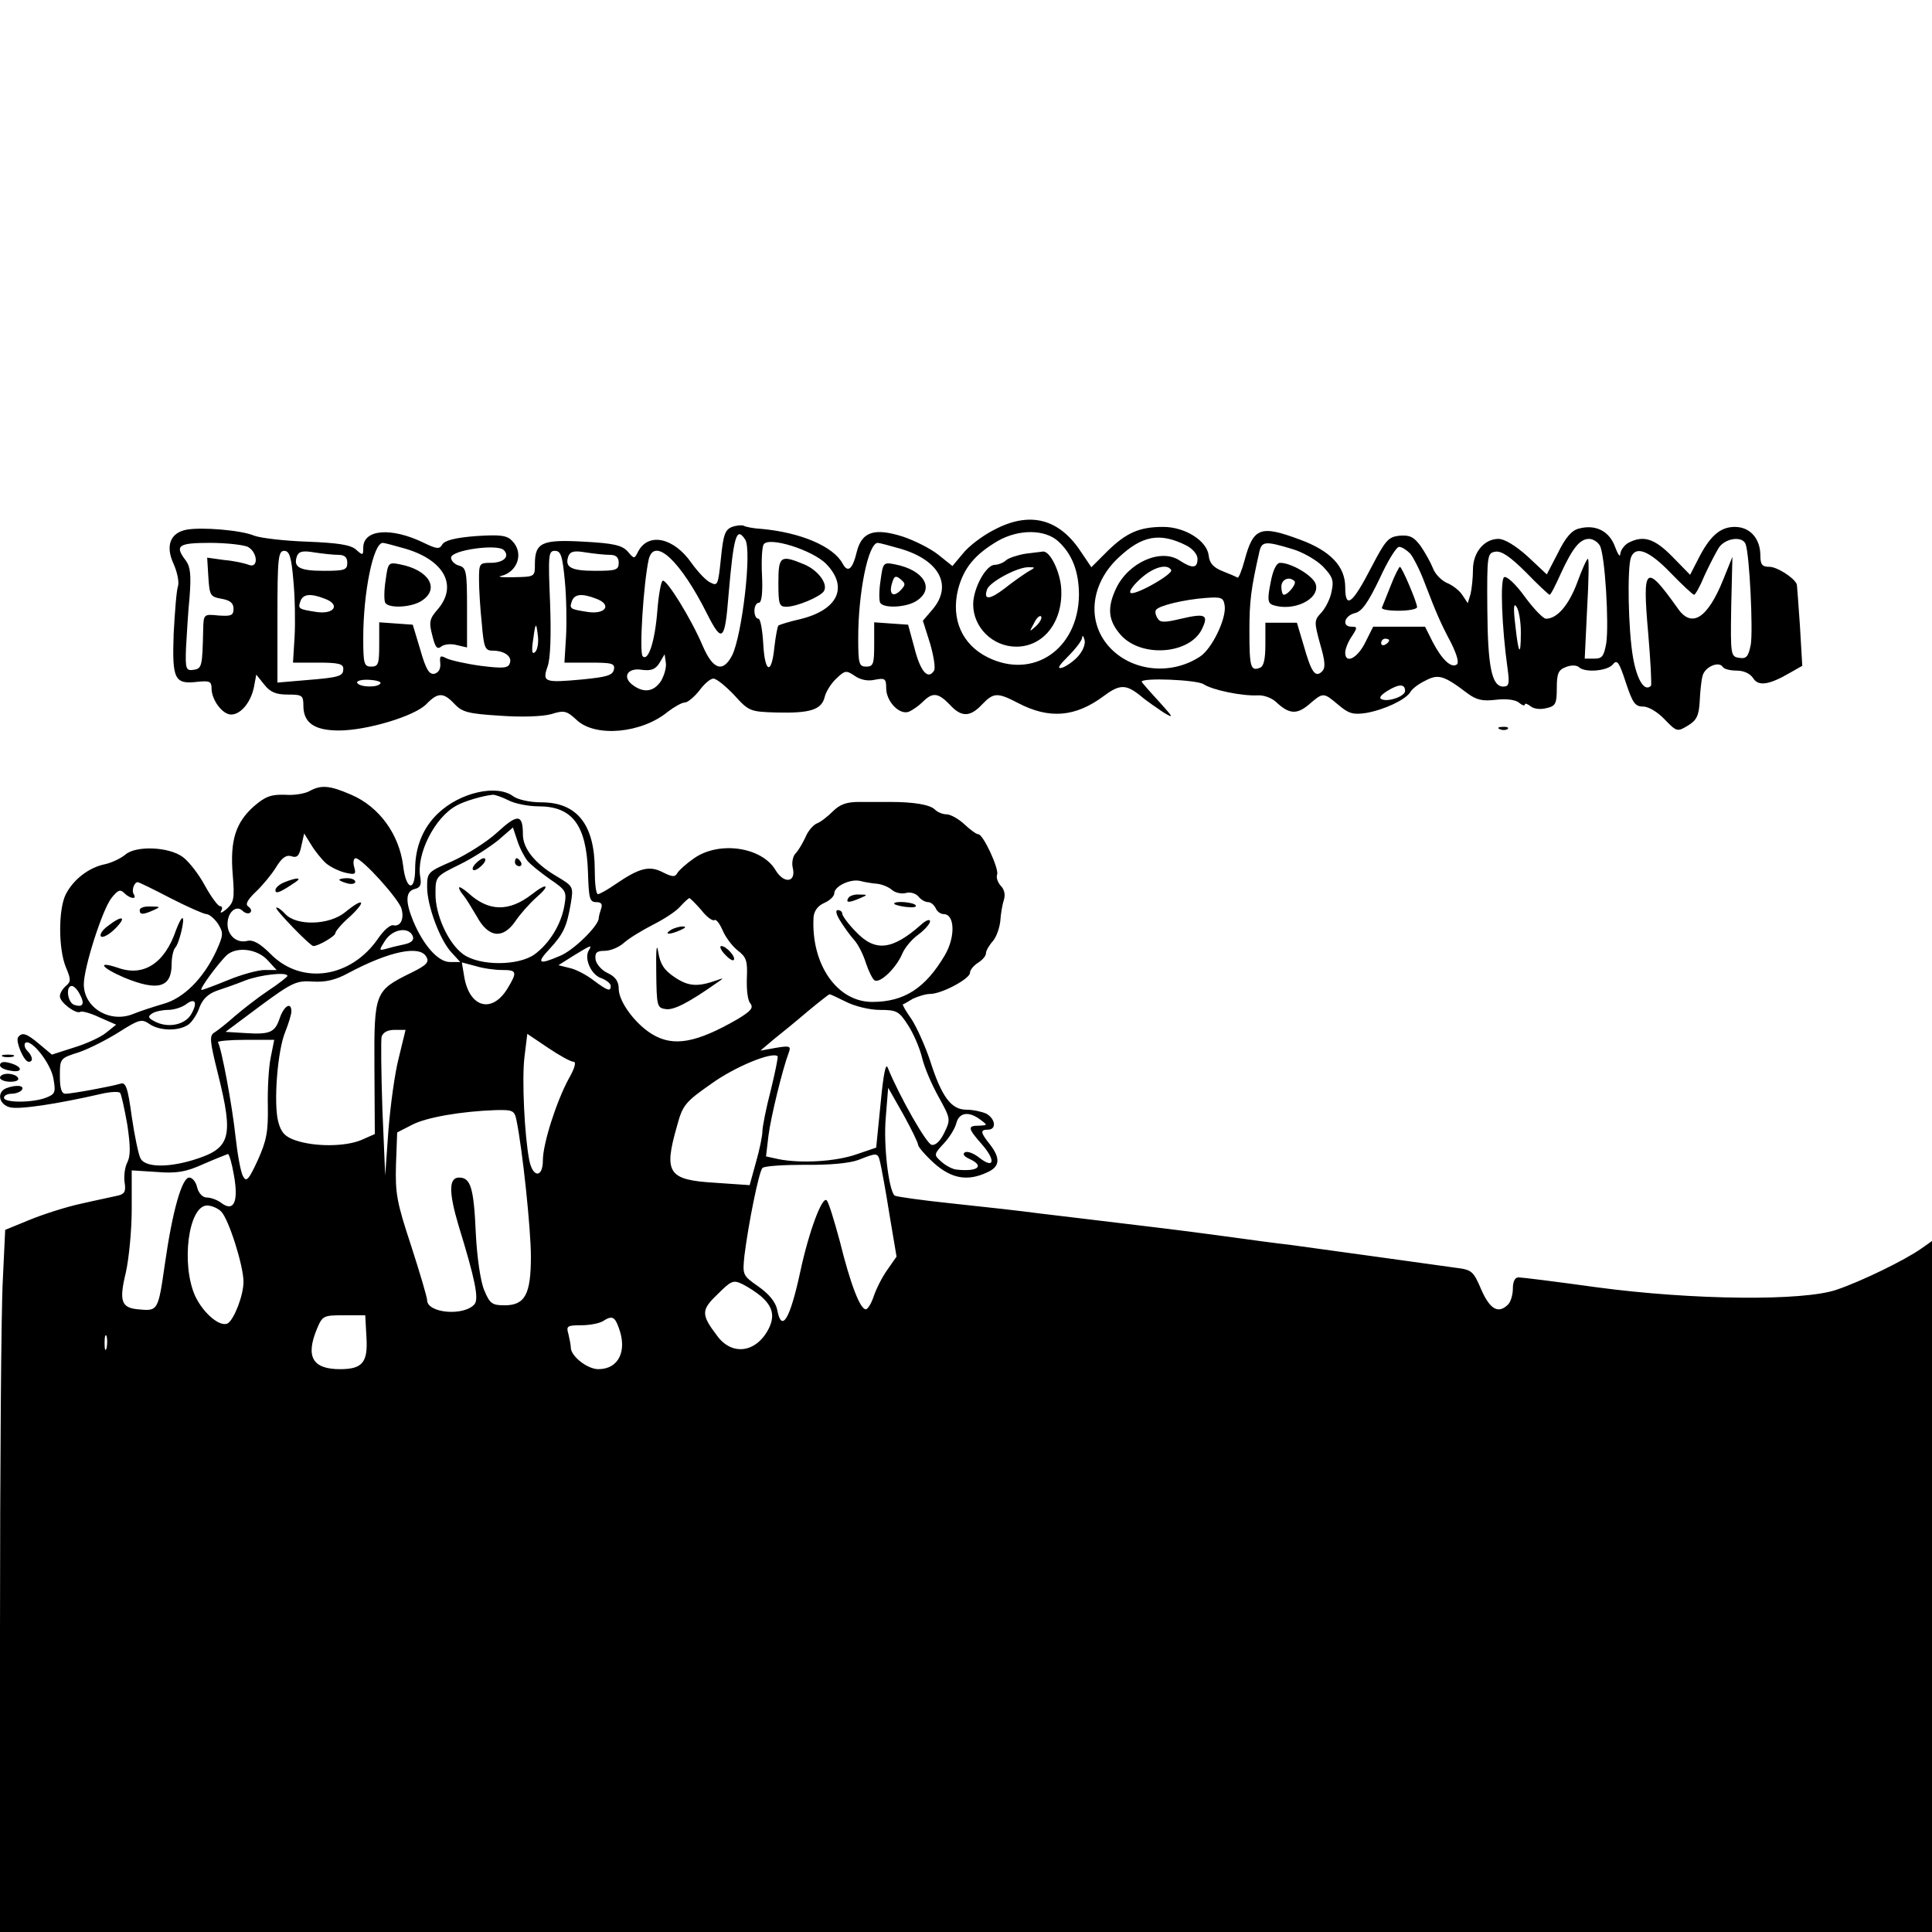
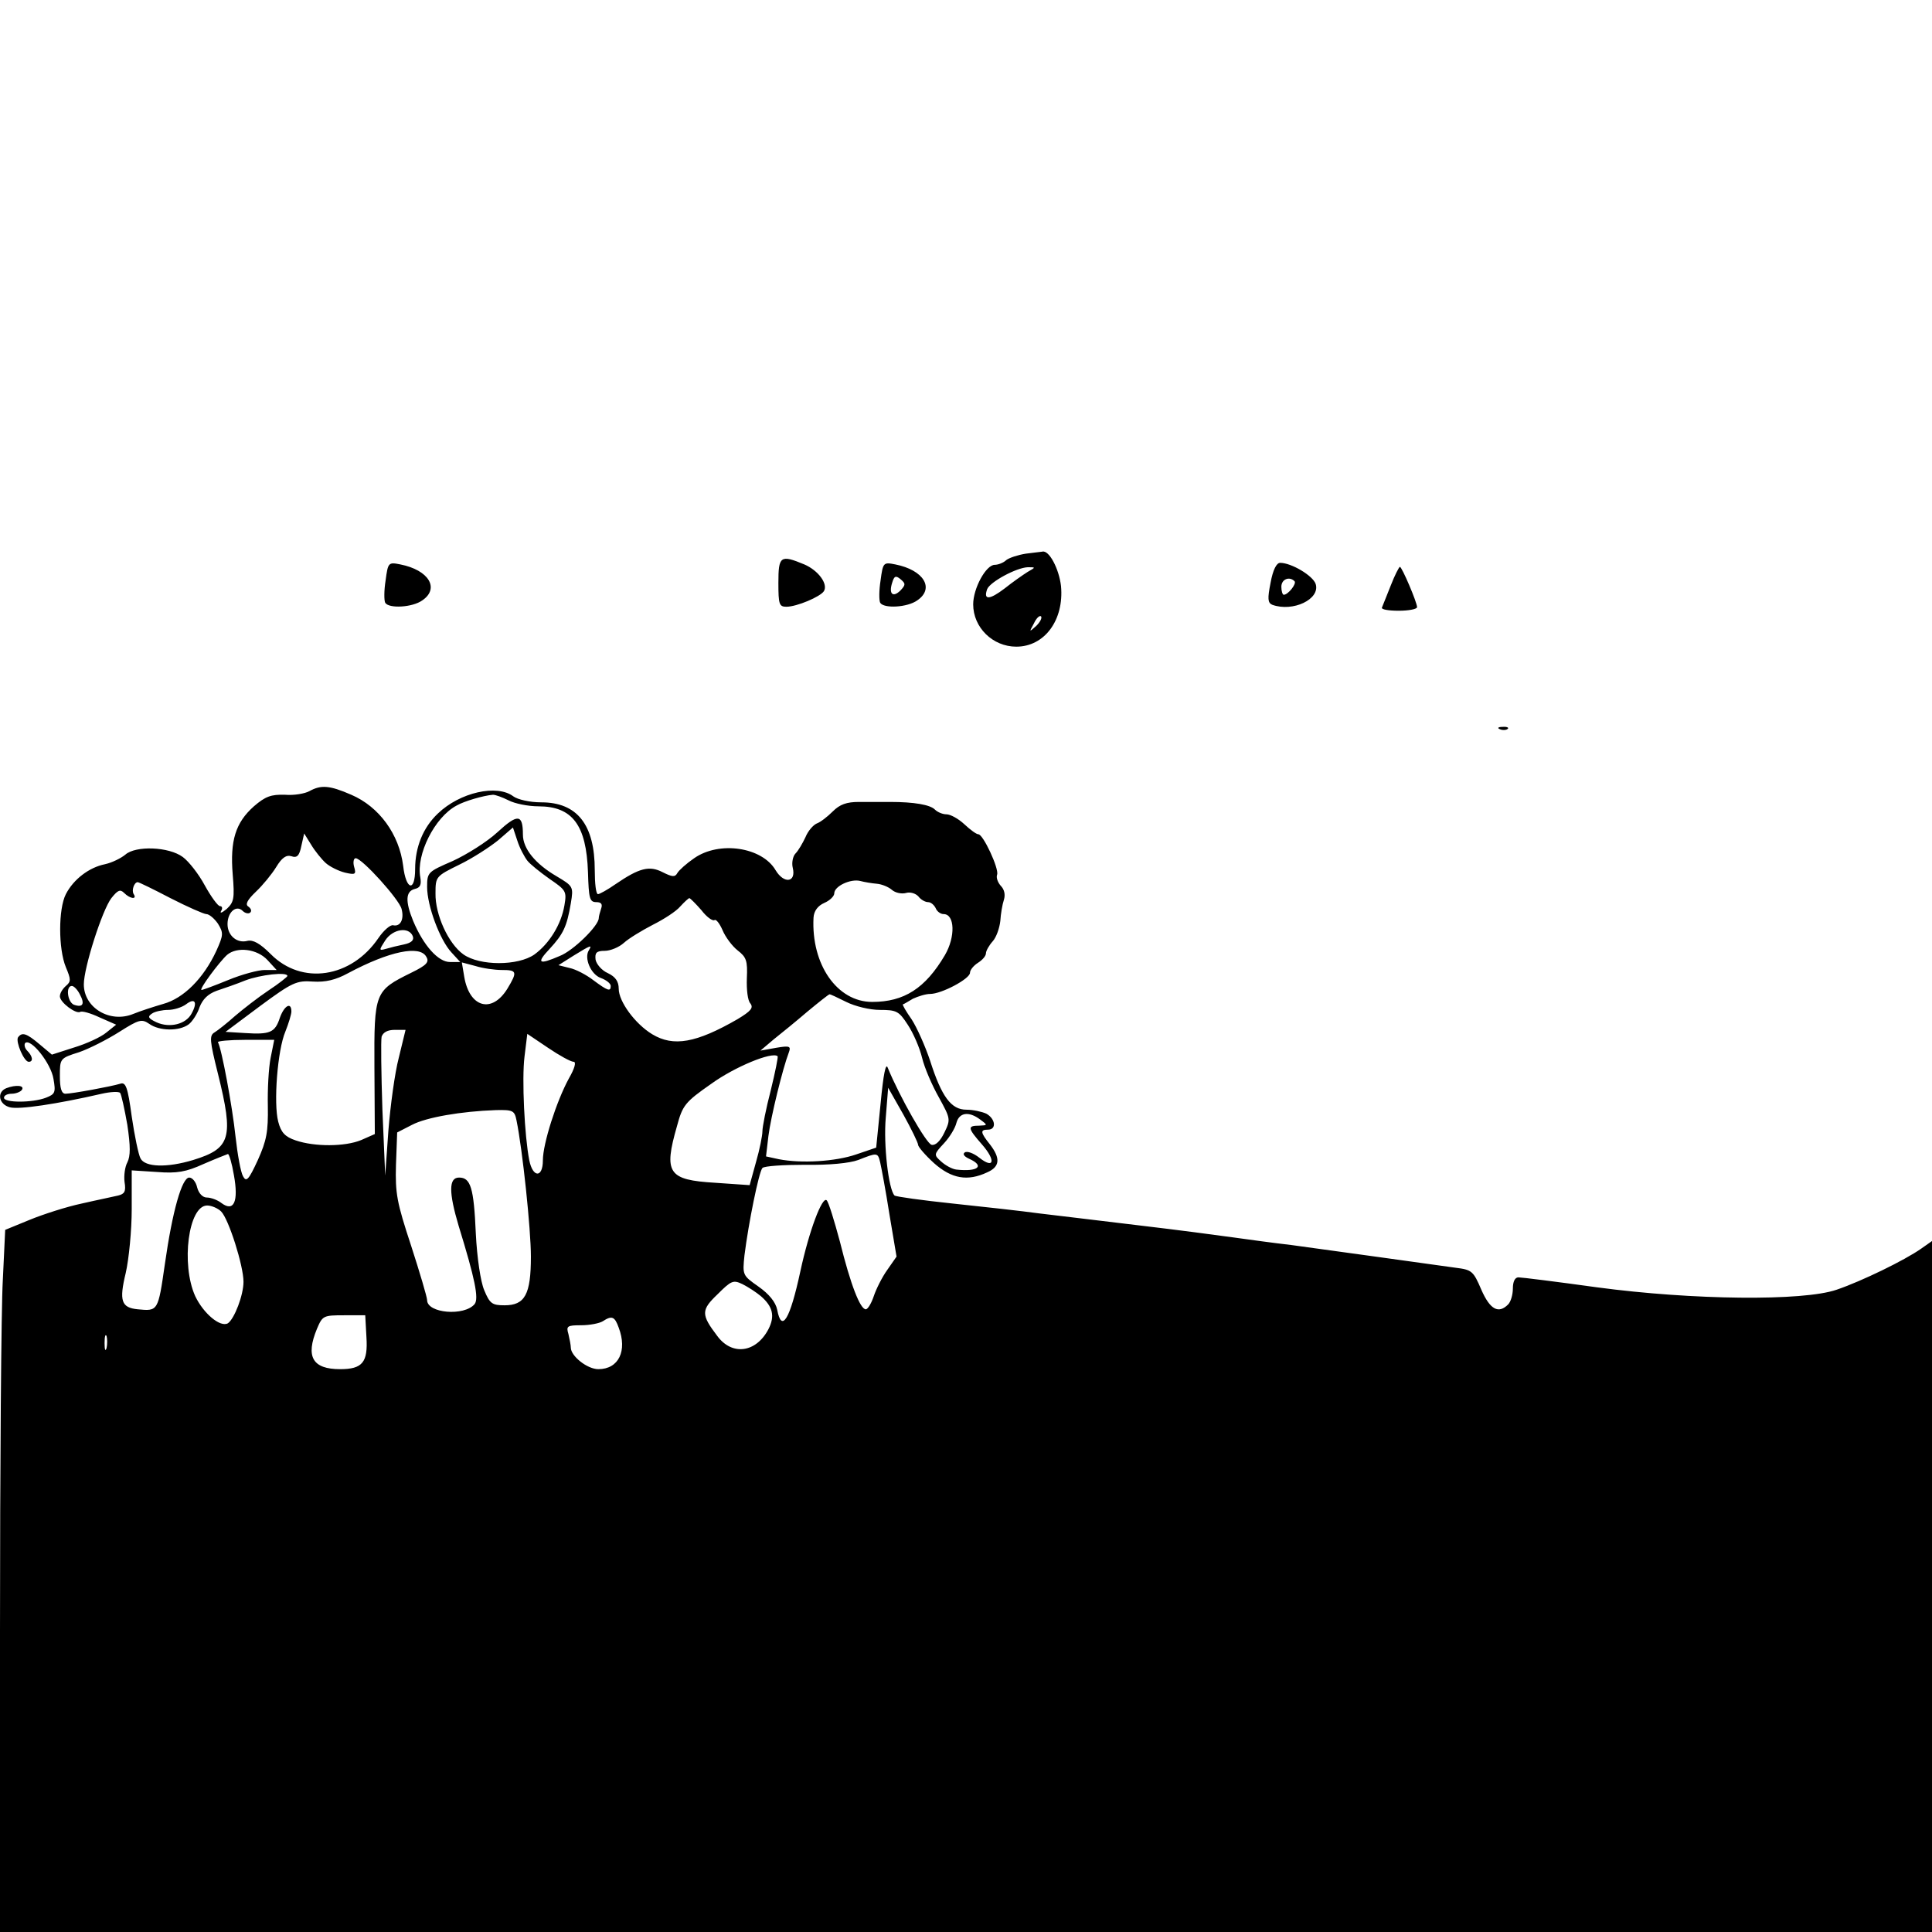
<svg xmlns="http://www.w3.org/2000/svg" version="1" width="645.333" height="645.333" viewBox="0 0 484 484">
-   <path d="M249.1 132.7c-3 1.5-6.5 4.2-7.9 6l-2.6 3.1-3.5-2.8c-2-1.6-6-3.6-9-4.6-7-2.2-10.1-1.2-11.4 3.6-1.1 4.7-2.3 5.6-3.6 3.2-2.3-4.3-10.5-7.8-20.3-8.7-2-.1-4-.5-4.5-.8-.4-.2-1.8-.1-2.9.3-1.8.7-2.2 2-2.8 7.9-.7 6.7-.8 7-2.7 6-1.1-.5-3.2-2.8-4.7-4.9-4.4-6.3-10.7-7.7-13.3-2.9-1 2-1 2-2.7 0-1.4-1.5-3.5-2-10.9-2.4-10.5-.6-12.3.2-12.3 5.6 0 3.2 0 3.2-5.3 3.3-2.8.1-4.3-.1-3.2-.3 4.2-1 5.8-5.8 2.8-8.8-1.3-1.4-3-1.6-9.1-1.2-5.2.4-7.8 1.1-8.4 2.1-.7 1.2-1.3 1.2-4.6-.4-8.2-4-15.2-3.4-15.2 1.2 0 2-.1 2-1.8.5-1.3-1.2-4.5-1.7-12.2-2-5.8-.2-11.7-.9-13.3-1.5-3.3-1.4-13.2-2.2-17-1.5-4.1.8-5.3 4.1-3.2 8.6.9 2 1.4 4.5 1.1 5.5-.4 1.1-.8 6.5-1.1 12-.4 11.4.2 12.7 6 12 3-.3 3.5-.1 3.5 1.7 0 2.8 2.7 6.5 4.9 6.5 2.4 0 4.9-3 5.7-6.8l.6-3.2 2 2.5c1.5 1.9 2.9 2.5 5.9 2.5 3.6 0 3.9.2 3.9 2.8 0 4.3 2.8 6.2 8.9 6.2 7 0 19-3.6 21.9-6.6 2.9-3 4.3-3 7.1 0 1.9 2 3.4 2.4 11.4 2.9 5.5.4 10.6.2 12.8-.4 3.2-1 3.8-.9 6.4 1.5 4.7 4.4 16.3 3.3 22.8-2.1 1.6-1.2 3.5-2.3 4.2-2.3.8 0 2.4-1.4 3.7-3 1.2-1.7 2.8-3 3.5-3 .8 0 3.1 1.9 5.2 4.1 3.7 4.1 4 4.2 10.7 4.4 8.4.2 11.2-.7 12-3.9.3-1.3 1.6-3.4 2.9-4.6 2.2-2.1 2.5-2.1 4.6-.7 1.4 1 3.3 1.4 5 1 2.6-.5 2.9-.3 2.9 2.1 0 3.3 3.3 6.8 5.7 5.9.9-.4 2.5-1.5 3.5-2.5 2.4-2.4 3.8-2.3 6.7.7 2.9 3.2 5.1 3.2 8.1 0 2.9-3 3.8-3.1 9-.4 7.8 4.1 14.4 3.6 21.6-1.8 3.9-2.9 5.5-2.9 9.1 0 1.5 1.3 4.2 3.1 5.8 4.2 2.7 1.6 2.5 1.3-1.2-2.8-2.4-2.6-4.3-4.8-4.3-4.9 0-1.1 13.8-.5 15.5.6 2.3 1.5 9.7 3 13.6 2.8 1.4-.1 3.4.6 4.5 1.6 3.3 3.1 5.2 3.3 8.3.7 3.6-3.1 3.6-3.1 7.4.1 2.6 2.2 3.7 2.5 7 2 4.5-.8 9.8-3.3 11-5.2.4-.8 2.1-2.1 3.8-2.9 3.2-1.7 4.6-1.3 10.4 3.1 2.4 1.8 3.9 2.1 7.3 1.7 2.6-.3 4.8 0 5.7.7.8.7 1.5.9 1.5.5s.6-.2 1.4.4c.8.7 2.5.9 4 .5 2.3-.5 2.6-1.1 2.6-5 0-3.7.4-4.6 2.3-5.3 1.2-.5 2.6-.5 3.2 0 1.5 1.5 7.1 1 8.5-.6 1.1-1.4 1.6-.7 3.3 4.5 1.7 5.1 2.3 6 4.3 6 1.4 0 3.7 1.4 5.4 3.2 3 3.1 3.2 3.2 5.8 1.6 2.2-1.3 2.8-2.5 3-6 .1-2.4.4-5.3.7-6.4.5-2.3 4.1-3.9 5.1-2.3.3.5 1.8.9 3.5.9s3.3.7 4.1 1.9c1.3 2.1 4 1.7 9.3-1.4l3-1.7-.6-10.2c-.4-5.5-.7-10.2-.8-10.3-.8-1.7-5-4.3-6.8-4.3-1.8 0-2.3-.5-2.3-2.8 0-4.3-2.6-7.2-6.4-7.2-3.7 0-6.3 2.3-9.3 8.3l-1.9 3.7-4.4-4.5c-4.5-4.6-7.3-5.5-11.1-3.5-1 .6-1.9 1.8-2 2.8 0 .9-.6.1-1.3-1.8-1.4-3.9-4.8-5.7-9-4.6-1.8.4-3.4 2.2-5.3 6.1l-2.8 5.4-4.8-4.5c-3-2.7-5.8-4.4-7.3-4.4-3.6 0-6.4 3.4-6.4 7.7 0 2.1-.3 4.8-.6 6.1l-.7 2.3-1.4-2.1c-.8-1.2-2.6-2.5-3.9-3-1.3-.6-2.9-2.2-3.4-3.6-.6-1.5-2-4-3.1-5.6-1.7-2.3-2.7-2.8-5.3-2.6-2.8.3-3.5 1.1-7.1 8-4.7 9.1-6.5 10.5-6.5 4.9 0-5.2-3.7-9.1-11.3-11.9-9.9-3.7-11.7-3.1-13.9 5.1-.7 2.6-1.5 4.6-1.8 4.4-.3-.2-1.9-.9-3.7-1.6-2.3-.9-3.3-2-3.5-3.9-.4-3.7-5.9-7.2-11.4-7.2-5.9 0-9.2 1.4-14 6.1l-4 4-2.5-3.7c-5.5-8.5-12.9-10.4-21.8-5.7zm16 2.9c3.5 3.2 5.2 7.6 5.2 13.5-.2 13.5-11.4 21.2-22.8 15.6-6.5-3.2-9.3-9.6-7.5-17 1.4-5.4 4.2-8.8 10-12.2 5.3-3 11.8-2.9 15.1.1zm-78.4-.4c1.7 2.7-.8 24-3.3 29-2.3 4.4-4.8 3.6-7.4-2.5-2.9-6.8-9.1-16.8-10-16.2-.4.2-1 3.5-1.3 7.2-.6 8-2.3 13.1-3.7 11.7-.9-.9.2-18.2 1.5-24.2 1.4-5.9 8 .3 14.7 13.7 3.7 7.3 4.4 6.7 5.3-4.7 1.3-15.1 2-17.4 4.2-14zm110.6 1.5c1.5.8 2.7 2.2 2.7 3.3 0 2.4-1.3 2.5-4.5.4-4.7-3.1-12.8.5-15.9 7-2.3 4.9-2 8.1 1.2 11.7 5.2 5.8 17.5 4.8 20.4-1.7 1.6-3.4.7-3.8-5.3-2.4-4.2 1-5.3 1-5.9-.1-.5-.7-.7-1.7-.4-2.1.7-1.1 7.1-2.6 12.4-3 4-.3 4.5-.1 4.8 1.9.5 3.2-3.2 10.9-6.2 12.8-7 4.6-16.5 3.8-22.2-1.9-6.2-6.2-5.5-16 1.7-22.8 6-5.7 10.5-6.5 17.2-3.1zm-90.3 4.6c5.6 5.8 2.9 11.5-6.5 13.8-2.7.6-5.2 1.4-5.5 1.6-.2.2-.7 2.7-1 5.4-.7 7.1-2.4 6.6-2.8-.9-.2-3.4-.7-6.2-1.2-6.2-.6 0-1-.9-1-2s.5-2 1.1-2c.7 0 1-2.4.8-6.8-.2-3.7 0-7.2.4-7.8 1.2-2.1 12.3 1.4 15.7 4.9zm193.8-4.6c1.3 2.4 2.3 19.6 1.6 24.4-.6 3.3-1 3.9-3 3.9H397l.6-12.5c.4-6.9.5-12.5.2-12.5s-1.5 2.7-2.7 6c-2.1 5.6-5 9-7.8 9-.7 0-3.1-2.5-5.3-5.5-2.3-3.2-4.6-5.3-5.2-4.9-1 .7-.6 12.4.9 23.1.5 3.6.3 4.3-1.1 4.3-2.9 0-3.9-5-4-19.5-.1-13.6 0-14 2.1-14.3 1.5-.2 3.7 1.3 7.6 5.2 3 3.1 5.7 5.6 5.9 5.6.3 0 1.5-2.4 2.8-5.3 3-6.5 4.8-8.7 7.1-8.7 1 0 2.2.8 2.7 1.7zm36.5-.4c1 2.6 1.9 21.6 1.3 25.2-.6 3-1.1 3.6-2.9 3.3-2.1-.3-2.2-.6-2-12.8l.3-12.5-2.3 5.7c-3.9 9.7-7.9 12.3-11.4 7.2-8.1-11.4-8.9-10.7-7.4 6.2.6 7 .9 12.9.7 13.2-1.6 1.6-3.5-1.4-4.5-7.1-1.2-6.8-1.5-22.5-.5-25.1 1.2-3 4.6-1.6 9.9 3.9 2.9 3 5.6 5.5 5.9 5.5.3 0 1.5-2.1 2.6-4.8 1.2-2.6 2.8-5.7 3.6-7 1.6-2.4 5.9-3 6.7-.9zm-375.2.7c2.5 1.4 2.7 5.5.2 4.5-1-.4-3.7-1-6.1-1.2l-4.3-.6.3 4.9c.3 4.6.5 4.9 3.3 5.4 2.2.4 3 1.1 3 2.5 0 1.7-.6 1.9-3.7 1.7-3.8-.4-3.8-.3-3.9 3.5-.2 9.2-.3 9.8-2.4 10.1-1.9.3-2.1-.2-1.9-5.5.2-3.2.5-9 .9-12.8.4-5.4.2-7.5-.9-9-2.9-3.8-2.1-4.5 6-4.5 4.1 0 8.4.5 9.5 1zm39.6.5c9.6 2.9 13 9.2 8 15.1-2.1 2.4-2.3 3.2-1.4 6.6.7 2.9 1.2 3.6 2.2 2.8.7-.6 2.5-.8 3.9-.4l2.6.6v-10c0-9.1-.2-10-2-10.5-1.1-.3-2-1.2-2-2 0-1.9 11.6-3.5 13.2-1.9 1.6 1.6 0 3.2-3.3 3.2-2.8 0-2.9.2-2.9 4.2 0 2.4.3 7.3.7 11 .5 6 .8 6.8 2.7 6.8 3 0 5 1.5 4.3 3.2-.4 1.2-1.7 1.3-7.3.6-3.7-.5-7.6-1.4-8.6-1.9-1.5-.8-1.7-.6-1.5 1.3.1 1.4-.4 2.3-1.5 2.6-1.3.2-2.1-1.1-3.5-6l-1.9-6.3-4.2-.3-4.2-.3v5.5c0 4.9-.2 5.6-2 5.6s-2-.7-2-7.2c0-11.3 2.5-23.8 4.9-23.8.4 0 3 .7 5.8 1.5zm124 0c9.7 2.9 13 9.2 7.9 15.2l-2.4 2.8 1.8 5.7c.9 3.1 1.4 6.2 1 6.8-1.5 2.4-3.4.3-4.9-5.6l-1.6-5.9-4.3-.3-4.2-.3v5.5c0 4.9-.2 5.6-2 5.6s-2-.7-2-7.2c0-11.3 2.5-23.8 4.9-23.8.4 0 3 .7 5.8 1.5zm97.9 0c2.8.8 6.2 2.8 7.8 4.4 2.4 2.5 2.8 3.5 2.2 6.2-.3 1.8-1.5 4.2-2.6 5.4-1.8 1.9-1.8 2.3-.3 7.8 1.3 4.4 1.4 6 .5 6.9-1.7 1.7-2.7.2-4.6-6.5l-1.7-5.7H317v5.4c0 3.7-.4 5.6-1.4 5.9-2.3.9-2.6-.2-2.6-9.2 0-7.6.4-10.6 2.5-19.9.6-2.6 1.5-2.7 8.1-.7zm29.7 1.2c.8 1 2.5 4.3 3.6 7.3 3 7.8 3.9 9.9 6.7 15.2 1.4 2.9 2 4.9 1.3 5.3-1.4.9-3.7-1.3-6-5.7L357 157h-13l-2 4c-2 4-5 5.4-5 2.5 0-.9.7-2.7 1.6-4 1.5-2.3 1.5-2.5 0-2.5-2.5 0-1.9-2.7.8-3.4 1.8-.4 3.3-2.6 6.2-8.6 2-4.4 4.2-8 4.9-8 .7 0 1.9.8 2.8 1.7zm-279.8 6.8c.4 4.1.5 10.4.3 14l-.4 6.5h6.3c5 0 6.3.3 6.3 1.5 0 1.9-.8 2.2-9.5 2.9l-7 .6v-16.5c0-14.7.2-16.5 1.7-16.5 1.3 0 1.8 1.5 2.3 7.5zm11.3-6.5c1.5 0 2.2.6 2.2 2 0 1.8-.7 2-5.9 2-6.1 0-7.7-.9-6.7-3.7.5-1.2 1.5-1.4 4.4-.9 2 .3 4.7.6 6 .6zm56.7 6.5c.4 4.1.5 10.4.3 14l-.4 6.5h6.4c5.5 0 6.3.2 6 1.7-.3 1.5-1.8 1.9-7.8 2.5-9.7.9-10.2.7-8.8-3.3.7-2 .9-7.8.6-16-.5-11.9-.4-12.9 1.2-12.9 1.5 0 1.9 1.2 2.5 7.5zm11.3-6.5c1.5 0 2.2.6 2.2 2 0 1.8-.7 2-5.9 2-6.1 0-7.7-.9-6.7-3.7.5-1.2 1.5-1.4 4.4-.9 2 .3 4.7.6 6 .6zm140.6 3.8c.6 1-9.3 6.6-10.2 5.7-.4-.4.8-2 2.6-3.6 3.1-2.8 6.6-3.8 7.6-2.1zm-212 7.2c4 1.5 2.3 4-2.2 3.3-4.5-.7-4.6-.8-3.9-2.8.7-1.7 2.5-1.9 6.1-.5zm68 0c4 1.5 2.3 4-2.2 3.3-4.5-.7-4.6-.8-3.9-2.8.7-1.7 2.5-1.9 6.1-.5zm231.6 8.4c0 6.4-.6 5.6-1.4-1.9-.5-4.2-.4-5.6.3-4.5.6.8 1.1 3.7 1.1 6.4zm-246.9 4.9c-.7.7-.9.1-.7-1.9.7-5.4.9-5.9 1.3-2.5.3 1.8 0 3.8-.6 4.4zm135.9 1.2c-1.2 1.3-3 2.5-4 2.8-1.3.3-.7-.6 1.6-2.9 1.9-1.9 3.5-4 3.5-4.7.1-.7.3-.4.6.6.3 1.1-.5 2.9-1.7 4.2zm78-4.1c0 .3-.4.8-1 1.1-.5.3-1 .1-1-.4 0-.6.5-1.1 1-1.1.6 0 1 .2 1 .4zm-182.4 10.2c-1.8 2.7-4.3 3.1-7.1 1-2.7-2-1.3-4.4 2.3-3.8 2.3.3 3.4-.1 4.4-1.7l1.3-2.2.3 2.1c.2 1.2-.4 3.2-1.2 4.6zm-70.3.6c-.6 1.1-5.1 1-5.8-.1-.3-.5 1-.9 2.9-.8 1.9.1 3.2.5 2.9.9zm256.7 1.9c0 1.3-4.1 2.8-5.8 2.1-.9-.3-.3-1.1 1.5-2.2 2.8-1.7 4.3-1.7 4.3.1z" />
  <path d="M257 138.7c-1.9.3-4.1 1-4.9 1.6-.7.7-2.1 1.2-2.9 1.2-2.2 0-5.4 5.9-5.4 9.9 0 5.8 4.9 10.6 10.8 10.6 7.1 0 12-6.7 11.2-15.2-.5-4.3-3-9.1-4.7-8.6-.3 0-2.2.3-4.1.5zm.4 4.6c-1.1.7-3.7 2.5-5.7 4.1-3.8 2.9-5.4 3-4.4.2.7-1.8 7.3-5.4 10.2-5.5 2 0 2 0-.1 1.2zm2.2 13.5c-1.8 1.6-1.8 1.6-.6-.6.6-1.3 1.4-2.1 1.8-1.8.3.4-.2 1.4-1.2 2.4zM195 146c0 5.4.2 6 2 6 2.6 0 8.5-2.5 9.4-3.9 1.1-1.8-1.4-5.2-4.9-6.7-6-2.5-6.5-2.1-6.5 4.6zM96.6 145.4c-.4 2.5-.4 5-.1 5.6.9 1.5 6.8 1.2 9.3-.6 4.4-3 1.6-7.6-5.5-9-3-.6-3.1-.5-3.7 4zM220.6 145.4c-.4 2.5-.4 5-.1 5.6.9 1.5 6.8 1.2 9.3-.6 4.4-3 1.6-7.6-5.5-9-3-.6-3.1-.5-3.7 4zm5 2.5c-1.9 1.9-3 .9-2.1-1.9.5-1.7.9-1.9 2.1-.9 1.3 1.1 1.3 1.4 0 2.8zM318.3 146c-.8 4-.7 5 .4 5.5 5.2 1.9 12.1-1.4 10.9-5.2-.7-2.1-6.1-5.3-8.9-5.3-.9 0-1.8 1.7-2.4 5zm6-.4c.6.6-1.6 3.4-2.7 3.4-.3 0-.6-.9-.6-2 0-1.9 2-2.7 3.3-1.4zM348.4 146.7c-1.1 2.7-2 5.1-2.2 5.5-.2.5 1.7.8 4.2.8s4.6-.4 4.6-.9c0-1.2-3.8-10.1-4.3-10.1-.2 0-1.3 2.1-2.3 4.7zM375.8 182.7c.7.3 1.6.2 1.9-.1.4-.3-.2-.6-1.3-.5-1.1 0-1.4.3-.6.6zM77.5 198.2c-1.1.6-3.8 1.1-6.1.9-3.5-.1-4.9.4-7.8 2.9-4.6 4.1-6 8.6-5.3 17.1.5 6 .3 6.9-1.5 8.6-1.2 1-1.8 1.2-1.4.5.4-.6.3-1.2-.3-1.2-.5 0-2.2-2.3-3.8-5.2-1.5-2.8-4-6-5.5-7.1-3.5-2.6-11.8-2.9-14.4-.6-1.1.9-3.3 2-5.1 2.4-4 .8-7.9 3.8-9.8 7.5-1.9 3.7-1.9 13.7 0 18.3 1.3 3.1 1.3 3.6 0 4.7-.8.7-1.5 1.8-1.5 2.6 0 1.5 4 4.5 5.1 3.9.4-.3 2.6.3 4.9 1.4l4.1 1.8-2.5 2c-1.3 1.1-5 2.8-8 3.7l-5.6 1.8-3.1-2.6c-3.3-2.8-4.4-3.1-5.4-1.7C3.9 261 6 266 7.2 266c1.2 0 1-1.4-.4-2.8-.6-.6-.8-1.5-.5-1.9 1.4-1.3 6.5 5.1 7.1 9 .6 3.4.4 3.8-1.9 4.7-3.4 1.3-10.5 1.3-10.5 0 0-.6.9-1 1.9-1 1.1 0 2.3-.5 2.6-1 .7-1.1-1.5-1.3-3.9-.4-2.5 1-1.9 4.1.9 4.8 2.3.6 11.7-.8 23-3.4 2.2-.5 4.3-.6 4.6-.2.3.4 1.1 4 1.8 8 .8 5.4.8 7.8 0 9.4-.6 1.1-.9 3.3-.7 4.9.4 2.4 0 3-1.6 3.4-1.2.3-5.2 1.1-9.1 2-3.8.8-9.7 2.7-13.1 4.1l-6.1 2.5-.6 12.7c-.4 7-.7 46.6-.7 87.9V484h484V310.9l-2.7 1.9c-4.1 2.9-15 8.2-21.2 10.3-8.4 2.9-36.1 2.6-60-.6-10.1-1.4-18.9-2.5-19.7-2.5-.9 0-1.4 1.1-1.4 2.8 0 1.5-.5 3.3-1.2 4-2.4 2.4-4.5 1.3-6.7-3.7-2-4.7-2.4-5-6.4-5.5-2.3-.3-10.7-1.5-18.7-2.6s-18.1-2.5-22.5-3.1c-4.4-.5-10.9-1.4-14.5-1.9-3.6-.5-14.1-1.9-23.5-3-9.3-1.1-20.6-2.5-25-3-4.4-.6-14.2-1.7-21.9-2.5-7.6-.8-14.1-1.7-14.5-2-1.5-1.5-2.8-12.7-2.2-19.5l.6-7.5 3.8 6.7c2 3.6 3.7 7.1 3.7 7.6s1.8 2.6 4 4.6c4.4 3.9 8.4 4.6 13.3 2.3 3.2-1.4 3.4-3.5.7-7-2.4-3-2.5-3.7-.5-3.7 2.2 0 1.9-2.7-.4-4-1.1-.5-3.3-1-5-1-3.8 0-6.2-3.2-9.1-12.3-1.2-3.6-3.3-8.3-4.6-10.3-1.4-2-2.4-3.7-2.2-3.8.2 0 1.3-.7 2.5-1.4 1.3-.6 3.2-1.2 4.3-1.2 2.9 0 10-3.8 10-5.3 0-.7.9-1.8 2-2.5s2-1.7 2-2.4c0-.6.8-2 1.7-3 .9-1 1.7-3.3 1.9-5.1.1-1.7.5-4.1.9-5.3.4-1.3.1-2.6-.8-3.5-.7-.8-1.2-2-.9-2.8.5-1.5-3.5-10.1-4.7-10.1-.5 0-2-1.1-3.5-2.5s-3.5-2.5-4.5-2.5c-.9 0-2.2-.5-2.9-1.2-1.2-1.2-5.2-1.9-11.2-1.9h-7.8c-3.1 0-4.8.6-6.6 2.4-1.3 1.3-3.1 2.7-4 3-.9.4-2.2 1.9-2.8 3.4-.7 1.5-1.8 3.4-2.5 4.1-.7.7-1 2.4-.7 3.6.9 3.7-2.2 4.1-4.3.6-3.4-5.8-14.1-7.4-20.4-3-1.9 1.3-3.8 3-4.2 3.7-.6 1.1-1.3 1-3.7-.2-3.3-1.7-5.8-1.1-11.8 3-2 1.4-4 2.5-4.4 2.5-.5 0-.8-2.7-.8-6 0-11.4-4.4-17-13.4-17-2.9 0-5.9-.7-7-1.5-4.1-3.1-13.4-1-18.9 4.3-3.7 3.5-5.7 8.4-5.7 13.9 0 5.9-2.3 5.3-3-.8-1-7.9-6-14.8-13-17.8-5.5-2.4-7.6-2.5-10.5-.9zm49.9 2.3c1.5.8 4.9 1.5 7.5 1.5 8.5 0 12 4.7 12.4 16.5.2 6.6.4 7.5 2.1 7.5 1.2 0 1.6.5 1.2 1.6-.3.9-.6 2-.6 2.4 0 1.9-6.4 8.2-9.8 9.5-5.3 2.3-5.9 1.8-2.5-1.8 3.4-3.7 4.3-5.5 5.3-11.4.7-4.2.6-4.3-3.6-6.8-5.3-3.1-8.4-6.9-8.4-10.4 0-5.2-1.3-5.3-6.4-.6-2.6 2.4-7.7 5.6-11.2 7.2-6.2 2.7-6.4 2.8-6.4 6.5 0 4.7 3.2 13.3 6.1 16.4l2.2 2.4h-2.6c-2.9 0-6.6-4.1-9.2-10.3-2-4.9-1.9-7.4.4-8 1.4-.3 1.7-1.1 1.4-2.9-1.1-5.7 3.6-15.1 9.1-18 1.9-1.1 6.7-2.5 9.1-2.7.6 0 2.3.6 3.9 1.4zm4.7 15.1c.7.9 3.2 2.9 5.6 4.6 4.1 2.8 4.3 3.1 3.7 6.6-.8 4.8-3.8 9.6-7.5 12.3-4.1 2.9-13.7 2.9-17.8 0-3.8-2.7-7.1-10-7-15.3 0-4.2.1-4.3 6-7.2 3.3-1.6 7.6-4.4 9.7-6.1l3.7-3.2 1.1 3.3c.6 1.9 1.8 4.1 2.5 5zm-50.5.6c1 .9 3.2 2 4.8 2.4 2.6.6 2.9.5 2.3-1.5-.3-1.1-.1-2.1.4-2.1 1.6 0 10.9 10.3 11.5 12.7.7 2.6-.3 4.5-2.1 4.1-.7-.2-2.4 1.3-3.7 3.2-6.8 10-19.2 11.9-27 4-2.7-2.7-4.4-3.6-5.8-3.3-2.6.7-5-1.3-5-4.2 0-3 2.2-4.9 3.8-3.3.6.6 1.5.8 1.9.4.4-.4.2-1-.5-1.5-.8-.5-.3-1.6 1.9-3.7 1.7-1.6 4-4.4 5.1-6.2 1.4-2.3 2.5-3.1 3.8-2.7 1.4.5 2-.1 2.5-2.6l.7-3.1 1.8 2.9c.9 1.5 2.6 3.6 3.6 4.5zm138.1 5.2c1.2.1 2.9.8 3.7 1.5.9.8 2.5 1.1 3.6.8 1-.3 2.4.1 3.1.9.6.8 1.7 1.4 2.4 1.4s1.5.7 1.9 1.5c.3.8 1.2 1.5 2 1.5 2.8 0 3 5.7.3 10.3-4.9 8.3-10.2 11.7-18.2 11.7-8.8 0-15.3-9.4-14.7-21.1.1-1.7 1.1-3 2.7-3.7 1.4-.6 2.5-1.7 2.5-2.4 0-1.8 4.1-3.7 6.5-3.1 1.1.3 3 .6 4.2.7zm-177 3.6c4.3 2.2 8.4 4 9 4 .7 0 2 1.1 2.9 2.4 1.4 2.3 1.4 2.8-.4 6.8-3.2 6.9-8.2 11.9-13.3 13.3-2.4.7-5.8 1.8-7.5 2.5-5.8 2.4-12.4-1.5-12.4-7.4 0-4.2 4.6-18.6 6.9-21.6 1.6-2 2.2-2.3 3.2-1.3 1.5 1.5 3.3 1.7 2.4.3-.6-.9.1-3 1-3 .3 0 4 1.8 8.2 4zm133 3c1.3 1.7 2.8 2.8 3.3 2.5.4-.3 1.3.9 2 2.5.7 1.7 2.4 4 3.8 5.1 2.2 1.7 2.5 2.6 2.3 7-.1 2.8.2 5.6.9 6.3.8 1.1.1 1.9-3.2 3.9-10.4 6-16.1 7-21.4 3.8-4.3-2.6-8.4-8.2-8.4-11.4 0-1.8-.8-3-2.7-3.9-1.6-.7-2.9-2.3-3.1-3.4-.2-1.7.2-2.2 2.3-2.2 1.4 0 3.6-.9 4.8-2 1.2-1.1 4.5-3.1 7.2-4.5 2.8-1.4 5.9-3.4 6.9-4.6 1.1-1.2 2.1-2.1 2.3-2.1.2 0 1.6 1.4 3 3zm-72.3 6.5c.4 1-.3 1.7-2.2 2.1-1.5.3-3.5.8-4.5 1.1-1.8.5-1.8.4-.2-2.1 1.9-2.9 5.9-3.5 6.9-1.1zm44.1 3.6c-1.2 1.9.5 6 3 6.9 1.4.5 2.5 1.4 2.5 2 0 1.5-.8 1.2-4.3-1.4-1.8-1.4-4.5-2.8-6-3.1l-2.8-.7 3.8-2.4c4.4-2.7 4.7-2.8 3.8-1.3zM67 240.5l2.3 2.5h-3c-1.6 0-5.7 1.1-9.1 2.5-3.4 1.4-6.4 2.5-6.7 2.5-.8 0 4.5-7.1 6.4-8.8 2.5-2.1 7.5-1.5 10.1 1.3zm39.8-.8c.8 1.3.1 2.1-3.8 4-9.1 4.5-9.3 4.8-9.2 23.8l.1 16.6-3.4 1.5c-4.1 1.7-11.7 1.7-16.4.1-2.7-.9-3.7-2-4.4-4.7-1.2-4.6-.2-17.9 1.8-22.6.8-2 1.5-4.3 1.5-5 0-2.5-1.8-1.5-2.9 1.6-1.2 3.7-2.5 4.2-8.7 3.8l-4.9-.3 8.7-6.5c8-5.9 9.1-6.4 13.2-6.1 3.1.2 5.7-.4 8.8-2.1 10.3-5.5 18-7.1 19.6-4.1zm18.9 3.3c3.8 0 4 .4 1.4 4.7-3.9 6.3-9.5 4.7-10.8-3l-.6-3.6 3.4.9c1.9.6 4.9 1 6.6 1zM72 244.5c0 .2-2.1 1.9-4.7 3.6-2.7 1.8-6.4 4.7-8.4 6.4-2 1.8-4.3 3.6-5.1 4.1-1.4.8-1.3 2 .8 10.4 4 16.1 3.2 18.7-6.2 21.6-6.6 2-12.1 1.8-13.2-.4-.5-.9-1.5-5.7-2.2-10.5-1-7.4-1.5-8.7-2.9-8.2-2.3.7-12.1 2.5-13.7 2.5-1 0-1.4-1.4-1.4-4.4 0-4.4 0-4.5 4.8-6 2.6-.9 7.1-3.2 10.1-5.1 4.9-3.1 5.6-3.3 7.5-2 2.5 1.8 7.5 1.9 9.9.1.9-.7 2.2-2.7 2.7-4.3.8-2 2.1-3.3 4.3-4.1 1.8-.6 5-1.7 7.2-2.6 3.7-1.4 10.5-2.2 10.5-1.1zm-52 4.6c1.3 2.4.8 3.4-1.5 2.6-1.6-.7-2.1-4.7-.5-4.7.5 0 1.4.9 2 2.1zm192 1.9c2.2 1.1 5.9 2 8.4 2 4.2 0 4.8.3 7 3.7 1.4 2.1 3 5.8 3.6 8.3.6 2.5 2.5 6.9 4.2 9.9 2.9 5.3 3 5.5 1.4 8.8-1 2.1-2.2 3.3-3.2 3.1-1.3-.2-8.1-12.2-11-19.3-.5-1.4-1.1 1.6-1.8 9l-1.1 11-5 1.7c-5.2 1.8-13.8 2.3-19.4 1.2l-3.2-.7.6-5.1c.6-4.8 3.6-17 5.1-20.9.6-1.6.3-1.8-3.2-1.2l-3.9.7 3.3-2.8c1.9-1.5 5.7-4.6 8.5-7 2.9-2.4 5.3-4.3 5.5-4.3.1-.1 2 .8 4.2 1.9zm-164 2.9c-1.4 2.7-5.5 3.7-8.8 2.2-2.1-1-2.3-1.4-1.1-2.2.7-.5 2.6-.9 4-.9s3.4-.6 4.5-1.4c2.2-1.7 3-.6 1.4 2.3zM99.9 265c-1 3.8-2.1 12-2.6 18.2l-.8 11.3-.7-16.5c-.3-9.1-.4-17.3-.2-18.3.4-1.1 1.5-1.7 3.3-1.7h2.7l-1.7 7zm43.8 1c.7 0 .3 1.6-1.2 4.2-3.1 5.7-6.5 16.3-6.5 20.5 0 4.4-2.5 4.4-3.4 0-1.2-6.1-1.9-20.4-1.2-26l.7-5.7 5.2 3.5c2.8 1.9 5.7 3.5 6.4 3.5zm-75.9-1c-.5 2.5-.8 7.9-.7 12.1.1 6.4-.3 8.6-2.5 13.5-2.3 5-2.9 5.6-3.7 4.1-.6-1-1.4-5.5-1.9-10-.8-7.6-3.5-22.1-4.4-23.6-.2-.3 2.9-.6 6.8-.6h7.3l-.9 4.5zm125.3 8.1c-1.2 4.6-2.1 9.2-2.1 10.3 0 1.1-.7 4.6-1.6 7.7l-1.6 5.8-8.7-.6c-11.7-.7-12.9-2.4-9.5-14.2 1.4-5.2 2-6 8.6-10.6 5.8-4.2 15.2-8.1 16.6-6.9.2.1-.6 4-1.7 8.5zm-63.7 7.6c1.5 7.3 3.6 27.2 3.6 34.1 0 9.5-1.5 12.2-6.6 12.2-3.1 0-3.7-.4-5.1-3.8-.9-2.1-1.8-8.1-2.1-14.2-.5-11.5-1.3-14-4.2-14-2.6 0-2.6 3.7-.1 12.1 4.1 13.3 5.1 18.2 4 19.6-2.6 3.1-11.9 2.3-11.9-1 0-.7-1.8-6.8-4-13.6-3.6-10.9-4-13.1-3.8-20.3l.3-8.1 3.7-1.9c3.6-1.9 12.4-3.4 21-3.7 4.3-.1 4.7.1 5.2 2.6zm116.2-.2c1.9 1.4 1.8 1.4-.3 1.5-3 0-2.9.6.7 4.7 3.5 4 3.1 6.3-.7 3.3-1.4-1.1-3-1.7-3.6-1.3-.6.4-.2 1 1.1 1.6 4 1.8 2.2 3.3-3.2 2.7-1-.1-2.7-1-3.8-2-1.9-1.7-1.9-1.8.7-4.6 1.4-1.5 2.8-3.8 3.1-5.1.7-2.6 3.1-3 6-.8zm-187 13.9c1.2 6.6 0 9.3-3.1 7-1-.8-2.7-1.4-3.7-1.4s-2-1-2.4-2.5c-.3-1.4-1.2-2.5-2-2.5-1.8 0-4.2 8.3-6.1 21.7-1.7 11.8-1.7 11.8-6.8 11.3-4.1-.4-4.7-2.1-3-9.1.8-3.5 1.5-10.7 1.5-16v-9.7l6.3.4c5 .4 7.3 0 11.7-2 3-1.3 5.8-2.4 6.1-2.5.3 0 1 2.3 1.5 5.3zm161.9-3.2c.3 1.3 1.4 7.1 2.3 12.9l1.8 10.7-2.3 3.3c-1.3 1.8-2.8 4.8-3.4 6.6-.6 1.8-1.5 3.3-2 3.3-1.4 0-3.8-6.1-6.5-17-1.4-5.2-2.8-9.8-3.3-10.3-1.1-1.1-4.4 7.6-6.6 17.8-2.6 12.1-4.7 15.5-5.8 9.6-.4-1.9-2-3.9-4.7-5.8-4-2.8-4-2.9-3.5-7.8 1-8 3.6-20.9 4.5-21.9.5-.5 5.3-.8 10.7-.8 6.1.1 11.1-.4 13.3-1.2 4.8-1.9 4.9-1.9 5.5.6zM55.4 303.5c1.9 1.9 5.6 13.6 5.6 17.6 0 3.4-2.3 9.3-3.9 10.4-1.9 1.1-6.1-2.4-8.2-6.8-3.6-8-1.7-22.7 3-22.7 1.1 0 2.7.7 3.5 1.5zm135.2 21.2c3 2.6 3.6 5 1.9 8.3-3.1 5.9-9.1 6.7-12.8 1.7-4.1-5.4-4.1-6.5.1-10.5 3.4-3.4 3.9-3.6 6.2-2.5 1.4.7 3.4 2 4.6 3zM91.8 335c.4 6.3-1 8-6.6 8-6.9 0-8.7-3.1-5.8-10.1 1.4-3.3 1.6-3.4 6.8-3.4h5.3l.3 5.5zm63.2-2.4c2.2 5.8 0 10.4-5.1 10.4-2.8 0-6.9-3.3-6.9-5.4 0-.6-.3-2.1-.6-3.4-.6-2-.3-2.2 3.2-2.2 2.2 0 4.6-.5 5.4-1 2.3-1.5 3-1.2 4 1.6zm-128.3 5.1c-.3 1-.5.4-.5-1.2 0-1.7.2-2.4.5-1.8.2.7.2 2.1 0 3z" />
-   <path d="M119 216.5c-.7.8-.8 1.5-.2 1.5.5 0 1.5-.7 2.2-1.5.7-.8.8-1.5.2-1.5-.5 0-1.5.7-2.2 1.5zM129 216c0 .5.5 1 1.1 1 .5 0 .7-.5.4-1-.3-.6-.8-1-1.1-1-.2 0-.4.4-.4 1zM115 222.4c0 .4.5 1.2 1.1 1.9.6.7 2 3 3.3 5.2 2.9 5.4 6.5 5.9 9.7 1.3 1.2-1.8 3.6-4.5 5.3-6 3.6-3.1 2.7-3.8-1.1-.8-5.8 4.5-10.9 4.4-16-.3-1.3-1.1-2.3-1.7-2.3-1.3zM71.3 221c-1.3.5-2.3 1.4-2.3 2 0 1.1 1.3.5 5-2 1.8-1.2.3-1.2-2.7 0zM85 220.4c0 .2.9.6 2 .9 1.1.3 2 .1 2-.4s-.9-.9-2-.9-2 .2-2 .4zM86.5 228.5c-4 3.3-12.2 3.5-15 .5-1-1.1-2-1.8-2.3-1.6-.4.4 8.5 9.6 9.3 9.6 1.3 0 5.5-2.5 5.5-3.2 0-.5 1.7-2.5 3.8-4.3 4.2-4 3.2-4.7-1.3-1zM212.5 225c-.7 1.2.2 1.2 3 0 1.9-.8 1.9-.9-.2-.9-1.2-.1-2.5.3-2.8.9zM224 226.4c0 .2 1.3.6 2.9.8 1.7.2 2.8.1 2.5-.4-.5-.8-5.4-1.2-5.4-.4zM210.5 230.7c1 1.6 2.5 3.7 3.5 4.8 1 1.1 2.3 3.7 2.9 5.7.7 2.1 1.7 4.1 2.2 4.4 1.4.8 5.4-3.1 6.9-6.6.6-1.5 2.4-3.7 4.1-4.9 1.6-1.2 2.9-2.7 2.9-3.3 0-.6-1-.3-2.2.8-7.3 6.5-11.6 6.9-16.4 1.8-1.9-1.9-3.4-4-3.4-4.5s-.5-.9-1.1-.9c-.7 0-.4 1.1.6 2.7zM35 228c0 1.2.8 1.2 3.5 0 1.8-.8 1.7-.9-.7-.9-1.6-.1-2.8.3-2.8.9zM27 232c-1.4 1-2.1 2.2-1.7 2.6.4.4 2-.4 3.5-1.9 3.1-3.1 1.9-3.6-1.8-.7zM44.1 233c-2.8 8.3-8.1 11.7-14.4 9.5-5.6-1.9-4.4-.1 1.4 2.4 8.5 3.5 11.9 2.5 11.9-3.4 0-1.7.4-3.5.9-4.1 1-1 2.5-7.4 1.8-7.4-.3 0-1 1.4-1.6 3zM168 233c-1.8 1.2-.2 1.2 2.5 0 1.3-.6 1.5-.9.5-.9-.8 0-2.2.4-3 .9zM164.4 243.5c.1 8.6.2 9 2.4 9.3 2 .3 5.7-1.6 12.8-6.6 1.8-1.2 1.8-1.3-.1-.6-4.8 1.7-7.1 1.5-10.5-.8-2.7-1.8-3.6-3.3-4.1-6.3-.4-2.5-.6-.6-.5 5zM181.5 239c1 1.1 2 1.8 2.3 1.5.7-.6-1.8-3.5-3.1-3.5-.5 0-.2.9.8 2zM.7 264.7c.7.2 1.9.2 2.6 0 .6-.3.1-.5-1.3-.5-1.4 0-1.9.2-1.3.5zM0 266.9c0 .5 1.1 1.1 2.5 1.3 2.8.6 3.4-.6.9-1.6-2.2-.8-3.4-.7-3.4.3zM0 270c0 .5 1.2 1 2.6 1 1.4 0 2.3-.4 1.9-1-.3-.6-1.5-1-2.6-1-1 0-1.9.4-1.9 1z" />
</svg>